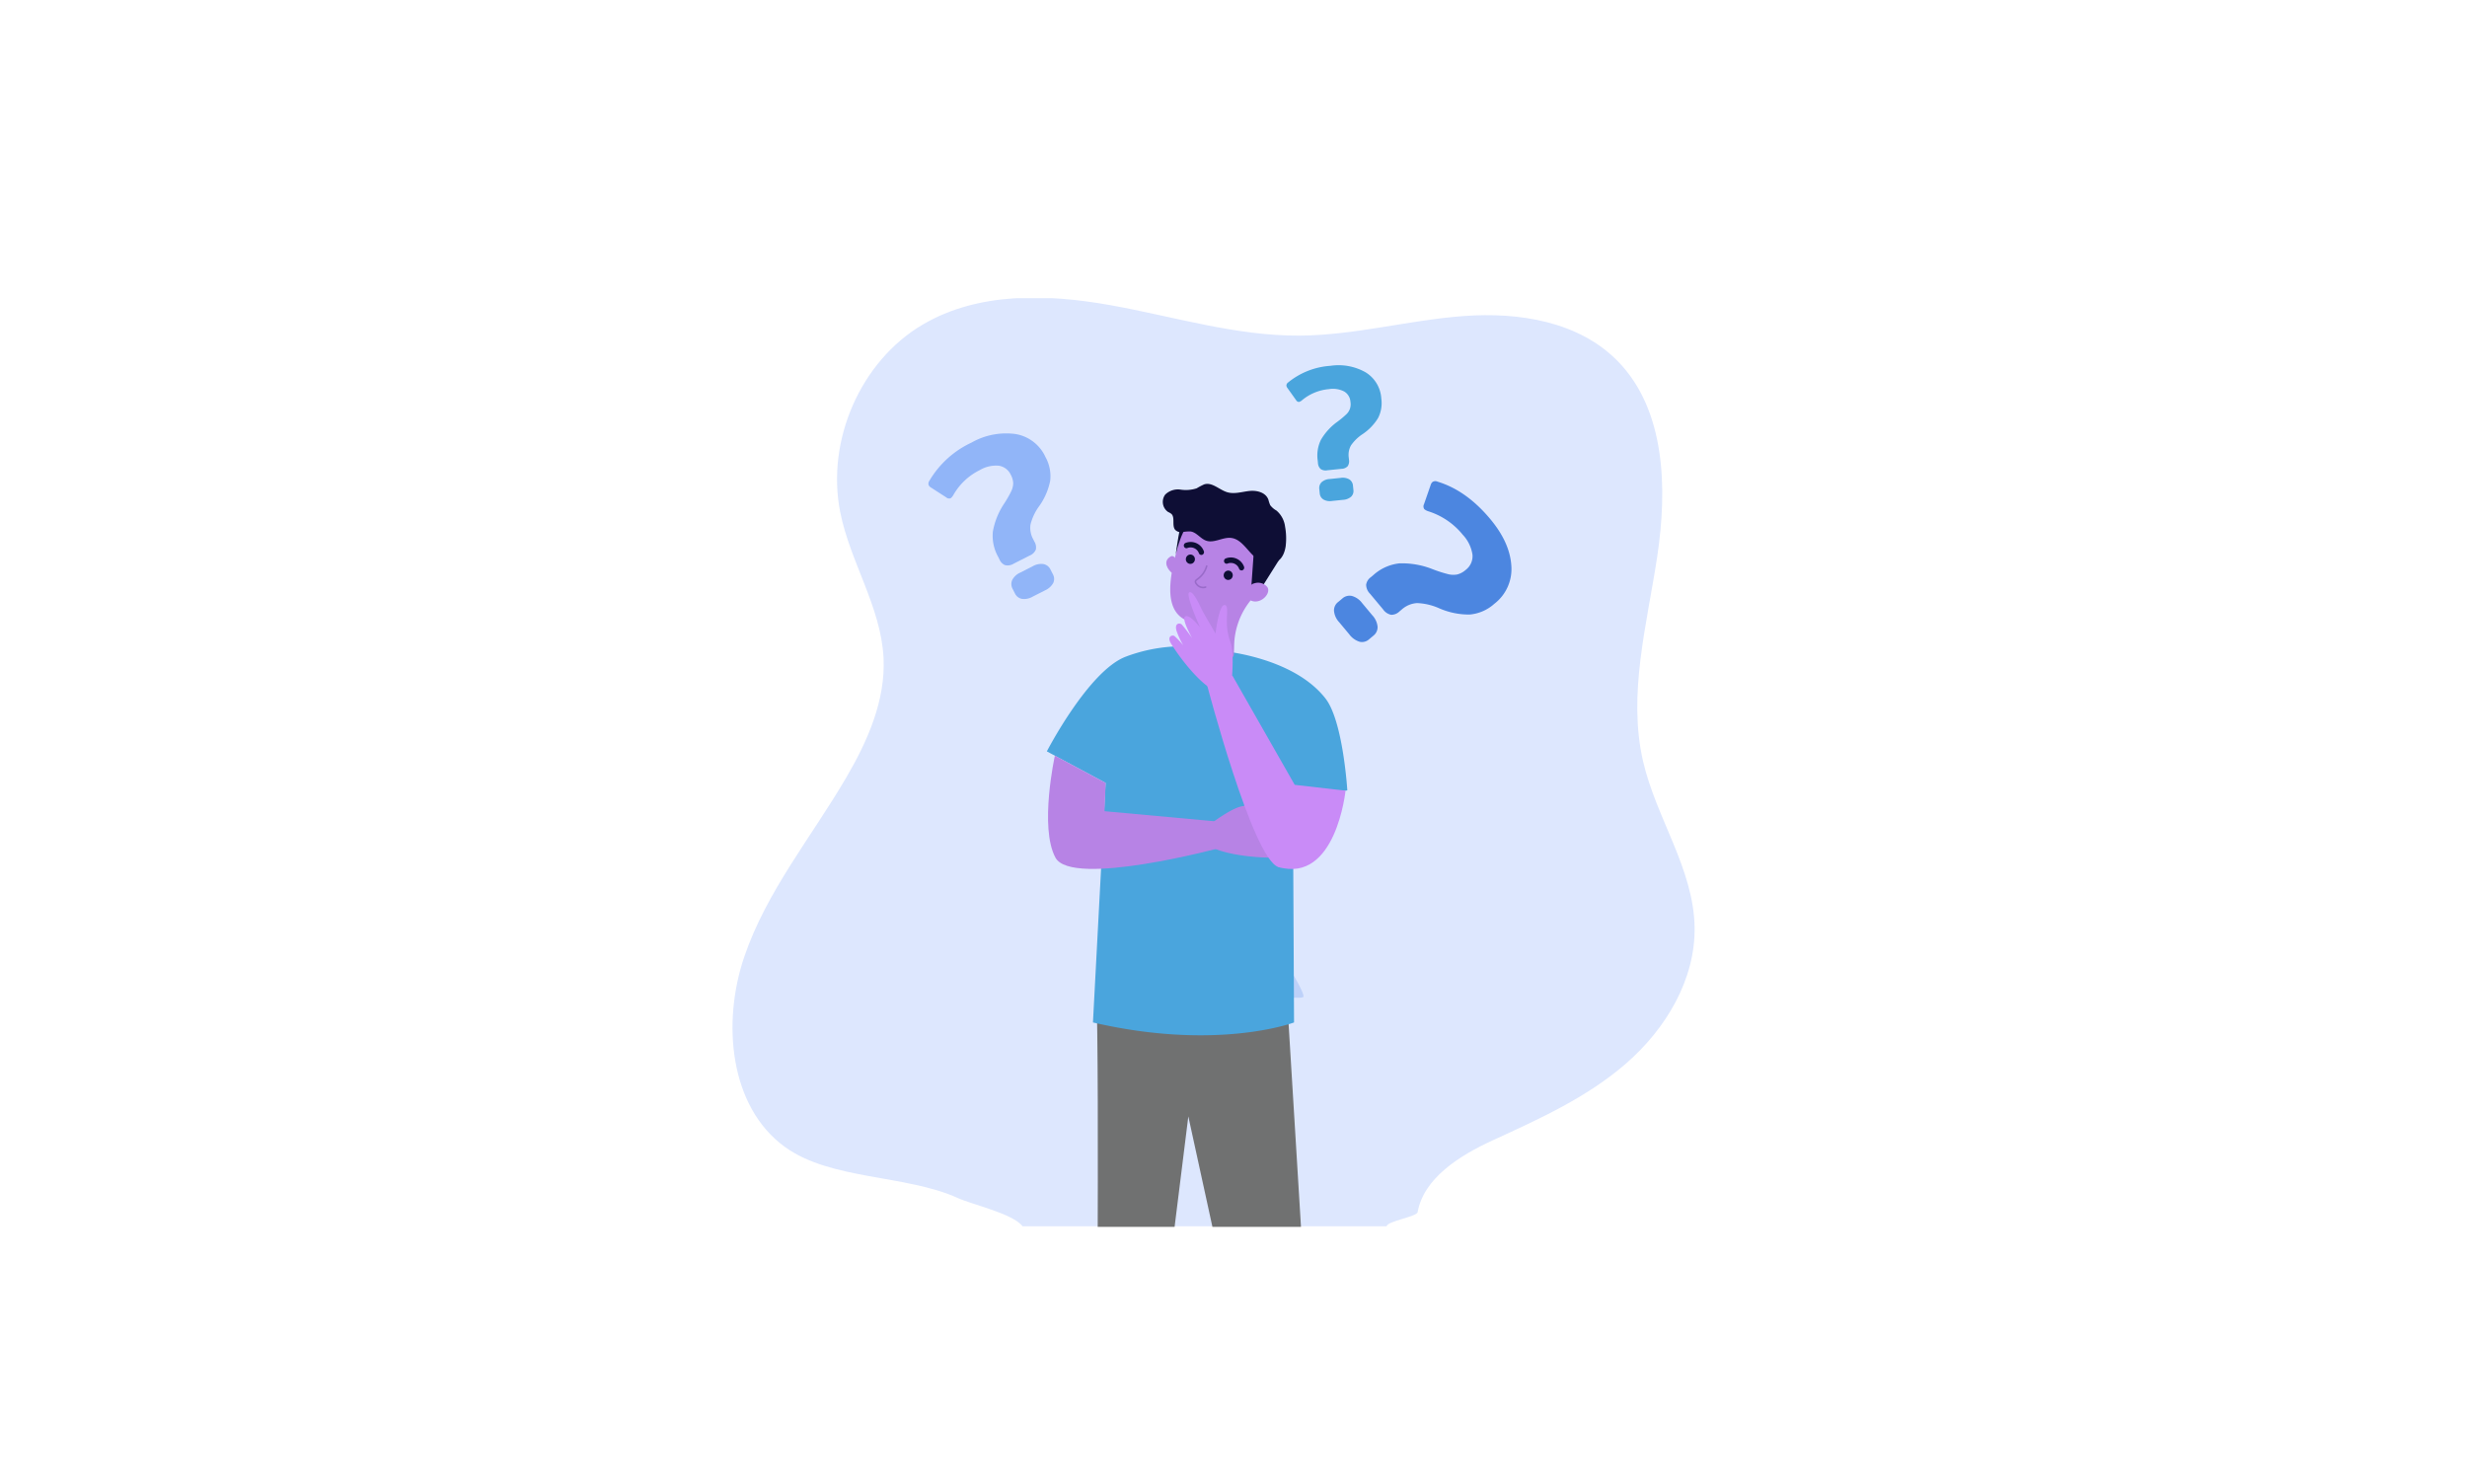
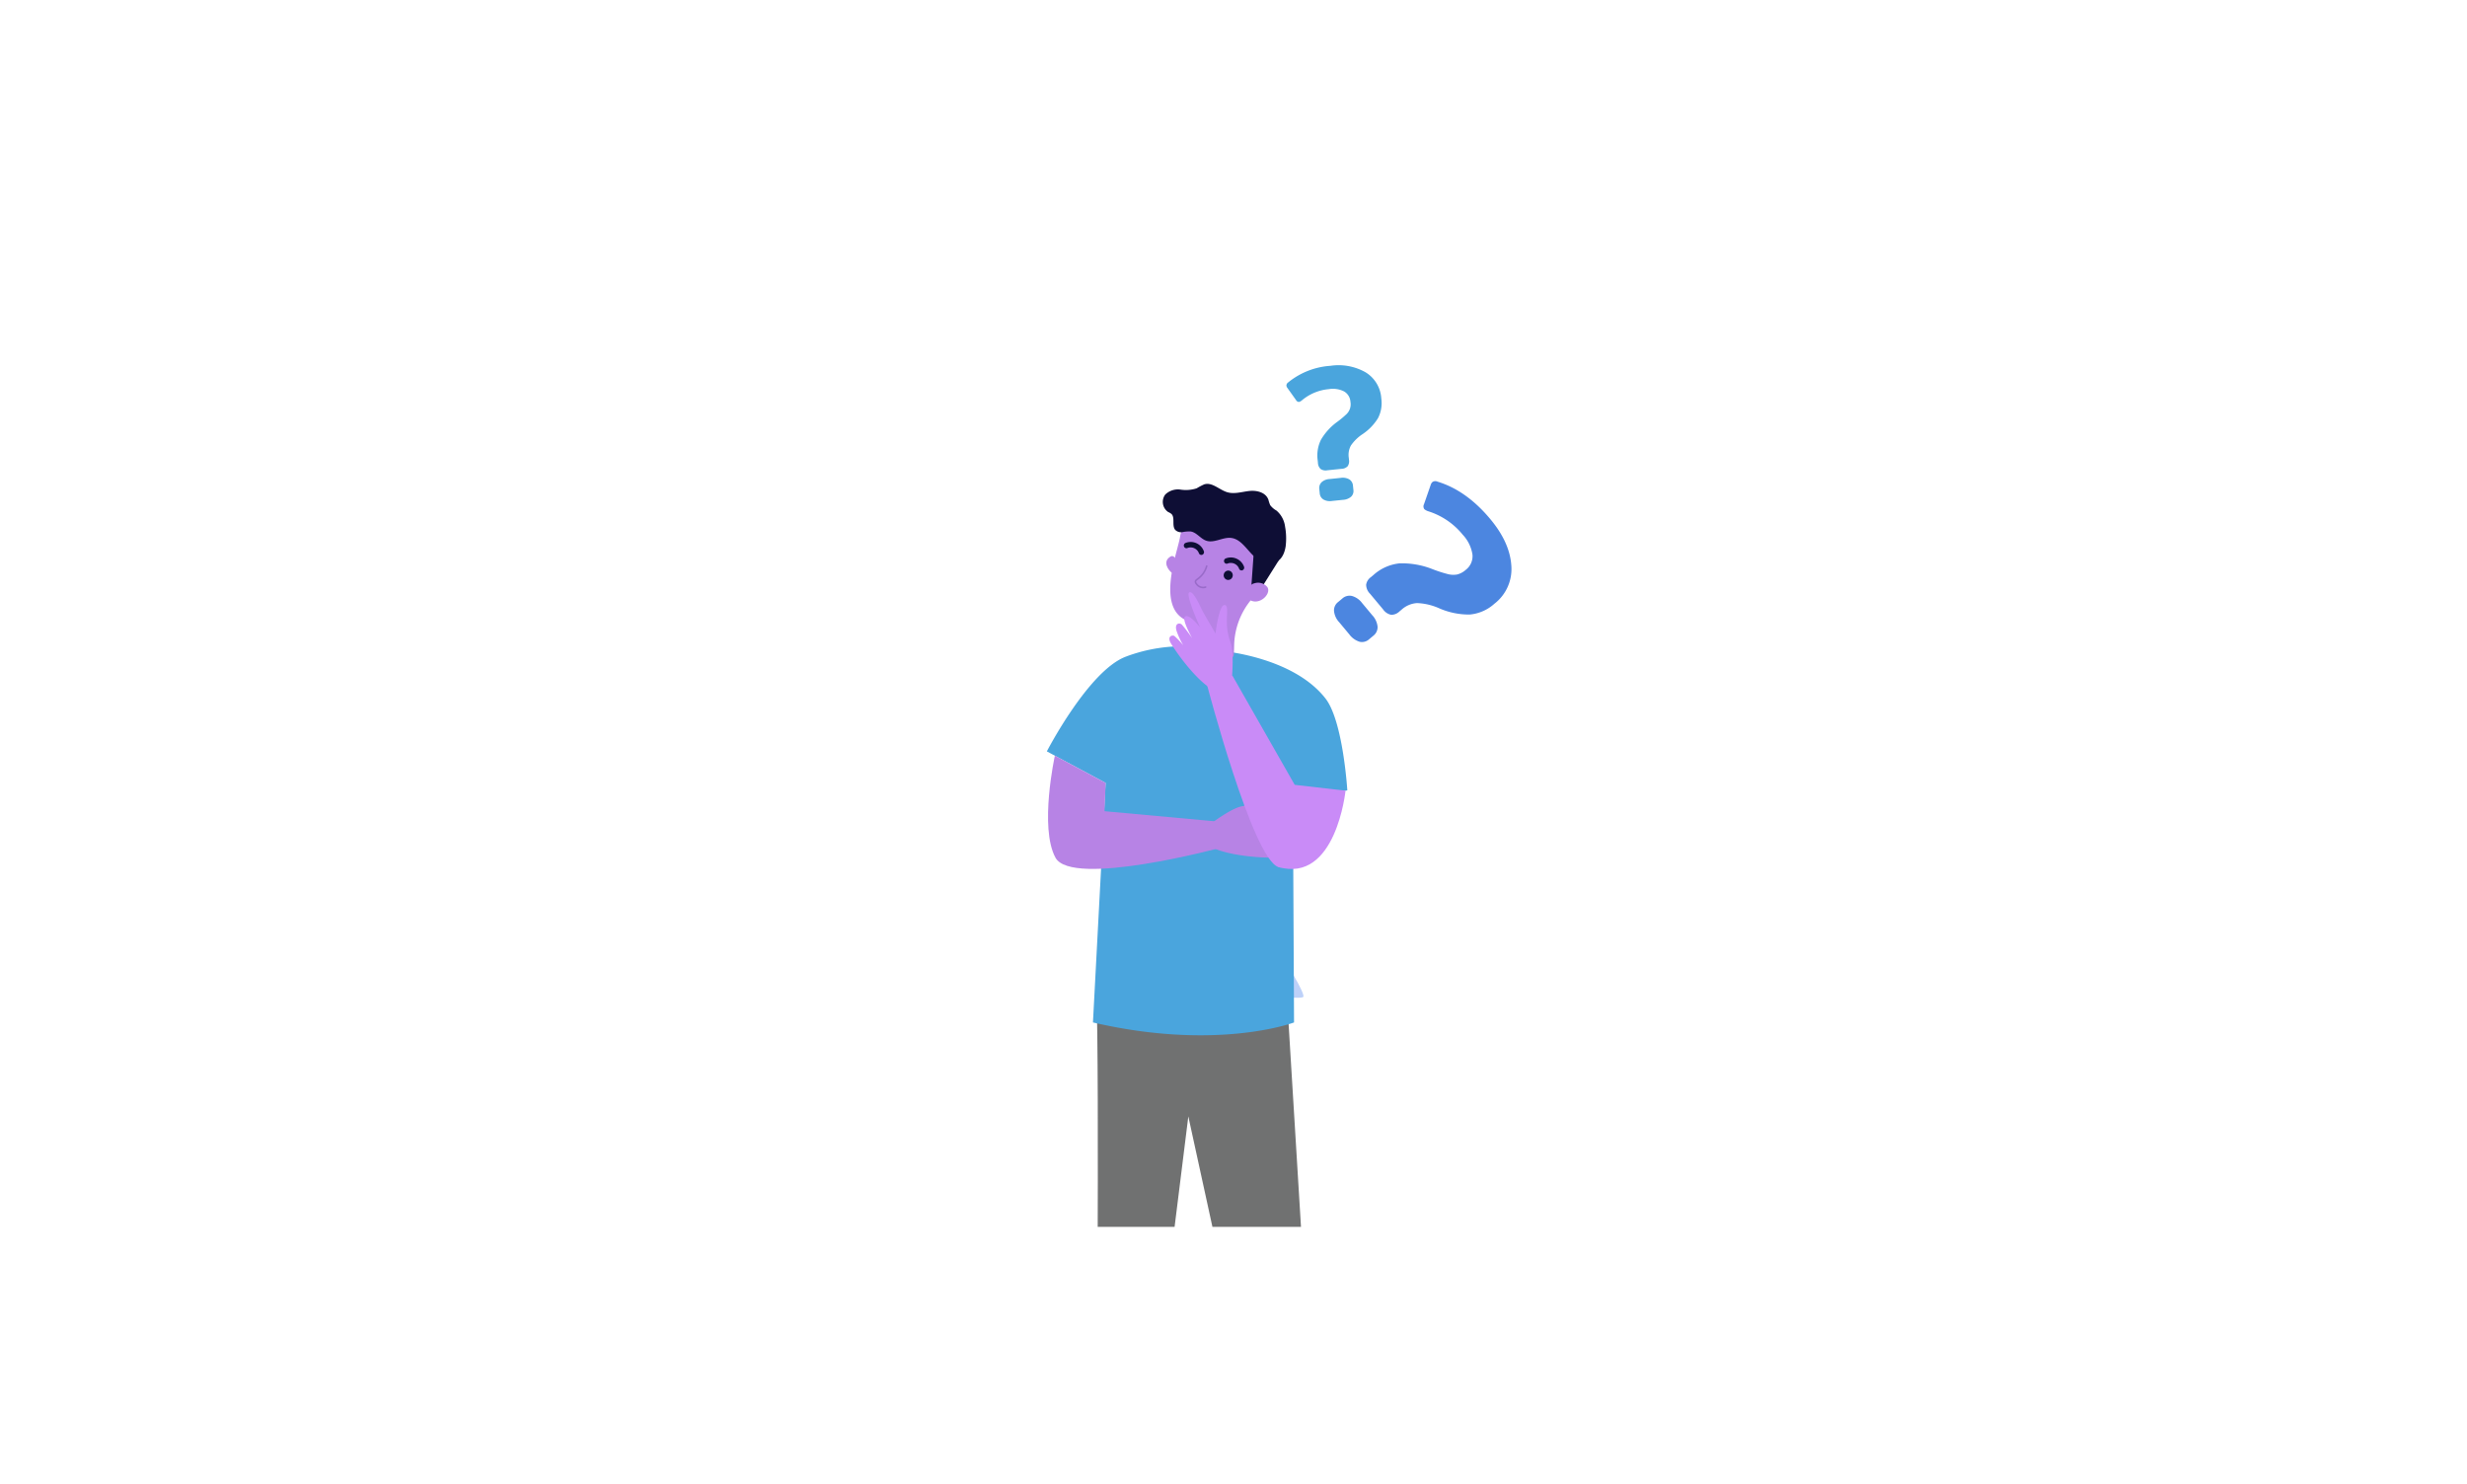
<svg xmlns="http://www.w3.org/2000/svg" width="532" height="320" viewBox="0 0 532 320">
  <defs>
    <clipPath id="clip-path">
      <rect id="Rectangle_2339" data-name="Rectangle 2339" width="253.622" height="215.014" transform="translate(0 0)" fill="#fff" stroke="#707070" stroke-width="1" />
    </clipPath>
    <clipPath id="clip-path-2">
      <rect id="Rectangle_1304" data-name="Rectangle 1304" width="226.178" height="200.386" fill="none" />
    </clipPath>
    <clipPath id="clip-path-3">
      <path id="Path_11749" data-name="Path 11749" d="M64.961,0C56.535.005,48.254,1.54,41,5.813c-13.334,7.852-20.85,24.949-17.773,40.432,2.142,10.782,8.807,20.459,9.346,31.45.449,9.151-3.445,17.933-8.036,25.785-7.513,12.848-17.214,24.571-22.02,38.726A47.828,47.828,0,0,0,0,157.415v.023c0,10.106,3.389,19.954,11.252,25.682,9.909,7.219,26.135,5.962,37.343,11.057,3.138,1.427,11.874,3.351,13.977,6.1h78.509c-.072-1.061,6.491-2.077,6.663-3.049,1.3-7.318,9.022-12.2,16.125-15.458,10.125-4.649,20.45-9.3,28.906-16.68s14.925-18.037,14.694-29.439c-.254-12.55-8.3-23.462-11.114-35.677-3.336-14.465.845-29.466,3.058-44.157s1.78-31.526-8.436-42.043c-8.413-8.66-21.39-10.687-33.262-9.814s-23.54,4.157-35.442,4.226C108.457,8.266,95.012,4.024,81.4,1.6A94.027,94.027,0,0,0,65.1,0Z" transform="translate(0 0.003)" fill="none" />
    </clipPath>
    <clipPath id="clip-path-4">
      <rect id="Rectangle_1305" data-name="Rectangle 1305" width="226.178" height="271.819" fill="none" />
    </clipPath>
  </defs>
  <g id="Complaints" transform="translate(-1468 -1551)">
    <g id="Consulting_Services" data-name="Consulting Services" transform="translate(1376 450)">
-       <path id="Path_23469" data-name="Path 23469" d="M0,0H532V320H0Z" transform="translate(92 1101)" fill="none" />
      <ellipse id="Ellipse_244" data-name="Ellipse 244" cx="99.146" cy="98.94" rx="99.146" ry="98.94" transform="translate(258.854 1167.06)" fill="none" />
    </g>
    <g id="Group_5729" data-name="Group 5729" transform="translate(134.189 -4492.766)">
      <g id="ESA" transform="translate(1473 6096.259)" clip-path="url(#clip-path)">
        <g id="Group_1823" data-name="Group 1823" transform="translate(17.297 11.816)">
          <g id="Group_1562" data-name="Group 1562" transform="translate(0 0)">
            <g id="Group_1561" data-name="Group 1561" transform="translate(0 0)" clip-path="url(#clip-path-2)">
-               <path id="Path_11664" data-name="Path 11664" d="M62.573,200.276h78.509c-.072-1.061,6.491-2.077,6.663-3.05,1.3-7.318,9.022-12.2,16.125-15.458,10.125-4.649,20.45-9.3,28.906-16.68s14.925-18.037,14.694-29.439c-.254-12.55-8.3-23.463-11.114-35.677-3.336-14.465.845-29.466,3.058-44.157s1.78-31.526-8.436-42.043c-8.413-8.66-21.39-10.687-33.262-9.814s-23.54,4.157-35.442,4.226C108.457,8.266,95.012,4.024,81.4,1.6S52.989-1.248,41,5.813c-13.334,7.852-20.85,24.948-17.773,40.432C25.367,57.027,32.032,66.7,32.571,77.7c.449,9.151-3.445,17.932-8.036,25.784-7.513,12.848-17.214,24.571-22.02,38.726s-3.157,32.248,8.737,40.914c9.909,7.22,26.135,5.962,37.343,11.057,3.138,1.427,11.874,3.351,13.977,6.1" transform="translate(1.476 -0.11)" fill="#dde7fe" />
-               <path id="Path_11707" data-name="Path 11707" d="M987.9,1238.778c2.233,1.465,6.6,9.2,6.181,9.837s-9.252-.284-11.485-1.749a4.836,4.836,0,1,1,5.3-8.088" transform="translate(-869.501 -1097.938)" fill="#bdd1f9" />
+               <path id="Path_11707" data-name="Path 11707" d="M987.9,1238.778c2.233,1.465,6.6,9.2,6.181,9.837s-9.252-.284-11.485-1.749" transform="translate(-869.501 -1097.938)" fill="#bdd1f9" />
            </g>
          </g>
          <g id="Group_1564" data-name="Group 1564" transform="translate(0 0)">
            <g id="Group_1563" data-name="Group 1563" clip-path="url(#clip-path-3)">
              <path id="Path_11731" data-name="Path 11731" d="M747.6,1272.78l6.542,107.133H743.969l-17.593-80.641-10.024,80.641H706.54s.727-91.939,0-107.133,41.063,0,41.063,0" transform="translate(-626.604 -1122.808)" fill="#707171" />
              <path id="Path_11732" data-name="Path 11732" d="M649.852,664.708s15.484,1.221,22.534,10.279c3.8,4.877,4.7,19.8,4.7,19.8l-11.73,2.012.242,48.047s-16.474,6.234-43.364,0l2.727-51.665-12.67-6.8s8.982-17.382,17.029-20.427a34.84,34.84,0,0,1,20.527-1.254" transform="translate(-543.029 -588.645)" fill="#4aa5dd" />
              <path id="Path_11733" data-name="Path 11733" d="M842.322,492.733s-.582-1.473-1.344-1.073c-1.944,1.019-.6,3.1.447,3.709Z" transform="translate(-744.966 -435.98)" fill="#b783e5" />
              <path id="Path_11734" data-name="Path 11734" d="M849.54,386.289l.011,0c.02-.138.043-.276.07-.414a10.558,10.558,0,0,1,13.023-8.433,10.775,10.775,0,0,1,7.677,11.52,11.151,11.151,0,0,1-1.879,5.177c-1.433,2.3-2.683,4.264-3.913,5.858a15.932,15.932,0,0,0-3.244,9.262l-.058,1.942a.968.968,0,0,1-.71.905c-4.983,1.365-7.372-.455-8.2-1.351a1.1,1.1,0,0,1-.27-.929l.71-4.239a1.194,1.194,0,0,0-.851-1.36l-.011,0c-7.727-2.093-3.06-14.285-2.354-17.94" transform="translate(-751.627 -334.428)" fill="#b783e5" />
              <path id="Path_11735" data-name="Path 11735" d="M949.427,520.127a.984.984,0,0,1,1.148-.8,1,1,0,0,1,.765,1.183.985.985,0,0,1-1.148.8,1,1,0,0,1-.765-1.182" transform="translate(-842.007 -460.562)" fill="#0e0e35" />
-               <path id="Path_11736" data-name="Path 11736" d="M877.288,489.529a.986.986,0,0,1,1.149-.8,1,1,0,0,1,.765,1.182.985.985,0,0,1-1.148.8,1,1,0,0,1-.766-1.182" transform="translate(-778.029 -433.425)" fill="#0e0e35" />
              <path id="Path_11737" data-name="Path 11737" d="M953.7,497.264a.552.552,0,0,0,.3-.026.6.6,0,0,0,.347-.758,3.023,3.023,0,0,0-3.9-1.813.6.6,0,0,0-.4.73.566.566,0,0,0,.7.41,1.905,1.905,0,0,1,2.526,1.08.57.57,0,0,0,.427.378" transform="translate(-842.558 -438.56)" fill="#0e0e35" />
              <path id="Path_11738" data-name="Path 11738" d="M877.08,467.733a.55.55,0,0,0,.3-.025.6.6,0,0,0,.345-.759,3.02,3.02,0,0,0-3.9-1.813.6.6,0,0,0-.4.729.565.565,0,0,0,.7.41,1.907,1.907,0,0,1,2.526,1.08.57.57,0,0,0,.427.378" transform="translate(-774.602 -412.37)" fill="#0e0e35" />
              <path id="Path_11739" data-name="Path 11739" d="M1007.956,470.762l-4.181,6.647-1.792-.76.675-9.517Z" transform="translate(-888.634 -414.287)" fill="#0e0e35" />
              <path id="Path_11740" data-name="Path 11740" d="M993.582,543.385a1.564,1.564,0,0,1,.945-.591,2.557,2.557,0,0,1,2.769.835c1.009,1.56-2.2,4.52-4.375,2.3,0,0-.574-.886.662-2.539" transform="translate(-880.479 -481.311)" fill="#b783e5" />
              <path id="Path_11741" data-name="Path 11741" d="M894.687,513.754a1.891,1.891,0,0,0,1.755.295.179.179,0,0,0,.1-.226.168.168,0,0,0-.218-.1,1.552,1.552,0,0,1-1.807-.647.635.635,0,0,1-.164-.383c.019-.12.184-.245.414-.419a5.2,5.2,0,0,0,2-2.86.175.175,0,0,0-.106-.221.169.169,0,0,0-.215.112,4.821,4.821,0,0,1-1.874,2.686c-.286.215-.511.385-.551.65a.89.89,0,0,0,.226.646,2.306,2.306,0,0,0,.444.47" transform="translate(-792.876 -451.58)" fill="#996bc9" />
-               <path id="Path_11742" data-name="Path 11742" d="M861.367,417.448s-1.683.78-3.3,7.17c0,0,.891-7.3,1.817-7.943s1.478.773,1.478.773" transform="translate(-761.003 -369.391)" fill="#0e0e35" />
              <path id="Path_11743" data-name="Path 11743" d="M859.8,367.332a14,14,0,0,0-.141-4.119,5.416,5.416,0,0,0-1.864-3.465,4.352,4.352,0,0,1-1.341-1.157,8.054,8.054,0,0,1-.392-1.185c-.579-1.591-2.5-2.047-4.093-1.878s-3.231.727-4.771.273c-1.717-.506-3.25-2.234-4.973-1.7a14.332,14.332,0,0,0-1.624.853,7.576,7.576,0,0,1-3.5.278,3.914,3.914,0,0,0-3.286,1.074,2.638,2.638,0,0,0,.621,3.752,3.611,3.611,0,0,1,.684.395c.87.777.092,2.506.821,3.434a1.784,1.784,0,0,0,1.618.512,7.1,7.1,0,0,1,1.752-.134c1.273.2,2.111,1.553,3.331,1.98,1.734.606,3.593-.814,5.407-.587,2.69.336,3.932,3.9,6.423,5,3.082,1.37,4.925-.339,5.333-3.326" transform="translate(-739.024 -313.951)" fill="#0e0e35" />
              <path id="Path_11744" data-name="Path 11744" d="M859.371,578.352s.427-5.081-.358-7.124c-1.623-4.22.017-7.781-1.237-7.978s-1.987,6.126-1.987,6.126-2.005-3.424-2.68-4.633-2.049-4.663-2.971-4.238,2.343,7.605,2.343,7.605-2.354-3.116-3.282-2.376c-.749.6,1.552,4.655,1.552,4.655a32.276,32.276,0,0,0-2.229-2.941c-.576-.484-1.812-.229-.977,1.8a16.457,16.457,0,0,0,1.286,2.682,16.923,16.923,0,0,0-1.912-2.014c-.464-.273-1.688.081-.711,1.66,1.719,2.78,5.592,7.951,8.927,9.9Z" transform="translate(-750.153 -497.065)" fill="#c98bf7" />
              <path id="Path_11745" data-name="Path 11745" d="M616,872.226s-3.4,15.456.122,21.982S651.7,892.09,651.7,892.09l-.482-5.654-24.507-2.24.235-6.1Z" transform="translate(-545.007 -773.555)" fill="#b783e5" />
              <path id="Path_11746" data-name="Path 11746" d="M924.977,946.086s4.086-3.05,6.235-3.464c4.44-.855,6.594-4.131,7.424-3.171s-4.148,4.927-4.148,4.927,3.967-.11,5.35-.176,5.041-.729,5.169.28-7.694,2.035-7.694,2.035,3.89.349,3.752,1.528c-.111.952-4.77,1.146-4.77,1.146a32.227,32.227,0,0,1,3.675.336c.716.233,1.153,1.417-1.01,1.782a16.425,16.425,0,0,1-2.956.327,16.944,16.944,0,0,1,2.721.557c.478.25.824,1.475-1.033,1.482-3.269.012-9.705-.54-13.121-2.341Z" transform="translate(-819.978 -833.021)" fill="#b783e5" />
              <path id="Path_11747" data-name="Path 11747" d="M917.828,720.746s9.766,37.256,15.325,39.188,3.561-17.715,3.561-17.715l-13.5-23.67Z" transform="translate(-813.999 -637.263)" fill="#c98bf7" />
              <path id="Path_11748" data-name="Path 11748" d="M1067.816,929.043s-2.058,20.077-14.518,16.459l3.561-17.715Z" transform="translate(-934.143 -822.831)" fill="#c98bf7" />
            </g>
          </g>
          <g id="Group_1566" data-name="Group 1566" transform="translate(0 0)">
            <g id="Group_1565" data-name="Group 1565" transform="translate(0 0)" clip-path="url(#clip-path-4)">
-               <path id="Path_11759" data-name="Path 11759" d="M623.541,148.535a2.269,2.269,0,0,1-1.235-1.24l-.3-.593a9.245,9.245,0,0,1-1.126-5.433,15.82,15.82,0,0,1,2.331-5.869,25.086,25.086,0,0,0,1.607-2.772,4.215,4.215,0,0,0,.446-1.778,4.134,4.134,0,0,0-.517-1.807,3.4,3.4,0,0,0-2.579-1.964,6.864,6.864,0,0,0-4.094.933,13.346,13.346,0,0,0-5.713,5.377,2.249,2.249,0,0,1-.568.691.891.891,0,0,1-.94-.154l-3.337-2.153a1.289,1.289,0,0,1-.461-.455,1,1,0,0,1,.13-.986,20.624,20.624,0,0,1,9.084-8.242,15.118,15.118,0,0,1,9.46-1.853,8.652,8.652,0,0,1,6.483,4.949,8.484,8.484,0,0,1,1.021,5.17,14.1,14.1,0,0,1-2.391,5.469,11.432,11.432,0,0,0-1.851,3.93,5.068,5.068,0,0,0,.595,3.2l.255.5a2.343,2.343,0,0,1,.3,1.716,2.42,2.42,0,0,1-1.354,1.292l-3.424,1.742a2.431,2.431,0,0,1-1.819.322m3.578,7.26a2.09,2.09,0,0,1-1.486-1.17l-.488-.959a2.146,2.146,0,0,1-.094-1.935,3.555,3.555,0,0,1,1.742-1.6l2.648-1.347a3.649,3.649,0,0,1,2.368-.486,2.147,2.147,0,0,1,1.509,1.215l.488.959a2.074,2.074,0,0,1,.082,1.912,3.758,3.758,0,0,1-1.8,1.6l-2.648,1.347a3.549,3.549,0,0,1-2.322.463" transform="translate(-563.255 -90.946)" fill="#91b5f8" />
              <path id="Path_11760" data-name="Path 11760" d="M1093.071,186.563a2.454,2.454,0,0,1,1.017-1.647l.564-.471a9.957,9.957,0,0,1,5.6-2.507,17.835,17.835,0,0,1,6.994,1.192,28.748,28.748,0,0,0,3.438,1.121,4.692,4.692,0,0,0,2.05.075,4.424,4.424,0,0,0,1.823-.99,3.706,3.706,0,0,0,1.444-3.3,8.018,8.018,0,0,0-2.106-4.286,15.566,15.566,0,0,0-7.363-5.028,2.607,2.607,0,0,1-.9-.463,1.014,1.014,0,0,1-.084-1.07l1.448-4.173a1.388,1.388,0,0,1,.371-.614,1.1,1.1,0,0,1,1.105-.087q6.211,1.885,11.372,8.067,4.188,5.017,4.535,9.974a9.439,9.439,0,0,1-3.644,8.288,9.144,9.144,0,0,1-5.341,2.33,15.967,15.967,0,0,1-6.576-1.352,12.97,12.97,0,0,0-4.761-1.118,5.465,5.465,0,0,0-3.32,1.4l-.477.4a2.531,2.531,0,0,1-1.783.729,2.818,2.818,0,0,1-1.764-1.188l-2.805-3.36a2.832,2.832,0,0,1-.835-1.926m-6.928,5.631a2.277,2.277,0,0,1,.874-1.907l.911-.76a2.337,2.337,0,0,1,2.076-.555,4.145,4.145,0,0,1,2.207,1.541l2.169,2.6a4.254,4.254,0,0,1,1.16,2.491,2.339,2.339,0,0,1-.917,1.944l-.911.761a2.26,2.26,0,0,1-2.054.537,4.385,4.385,0,0,1-2.222-1.6l-2.169-2.6a4.141,4.141,0,0,1-1.122-2.447" transform="translate(-954.956 -124.747)" fill="#4c86e0" />
              <path id="Path_11761" data-name="Path 11761" d="M928.171,228.854a1.878,1.878,0,0,1-.565-1.306l-.055-.54a7.667,7.667,0,0,1,.71-4.46,12.7,12.7,0,0,1,3.4-3.772,19.888,19.888,0,0,0,1.985-1.632,2.945,2.945,0,0,0,.969-2.745,2.793,2.793,0,0,0-1.359-2.254,5.37,5.37,0,0,0-3.311-.5,10.445,10.445,0,0,0-5.781,2.4,1.771,1.771,0,0,1-.62.358.71.71,0,0,1-.655-.394l-1.869-2.621a1.071,1.071,0,0,1-.213-.482.816.816,0,0,1,.378-.71,16.134,16.134,0,0,1,9.1-3.581A11.836,11.836,0,0,1,937.857,208a7.117,7.117,0,0,1,3.412,5.674,7.038,7.038,0,0,1-.713,4.23,11.3,11.3,0,0,1-3.336,3.45,9.147,9.147,0,0,0-2.5,2.439,4.2,4.2,0,0,0-.47,2.609l.047.457a1.94,1.94,0,0,1-.267,1.392,1.9,1.9,0,0,1-1.375.582l-3.043.313a1.907,1.907,0,0,1-1.445-.292m.593,6.573a1.72,1.72,0,0,1-.772-1.327l-.09-.872a1.769,1.769,0,0,1,.481-1.5,2.783,2.783,0,0,1,1.753-.7l2.353-.242a2.856,2.856,0,0,1,1.9.329,1.769,1.769,0,0,1,.776,1.369l.09.872a1.707,1.707,0,0,1-.483,1.477,2.939,2.939,0,0,1-1.795.688l-2.353.242a2.778,2.778,0,0,1-1.859-.334" transform="translate(-799.881 -192.028)" fill="#4aa5dd" />
            </g>
          </g>
        </g>
      </g>
    </g>
  </g>
</svg>